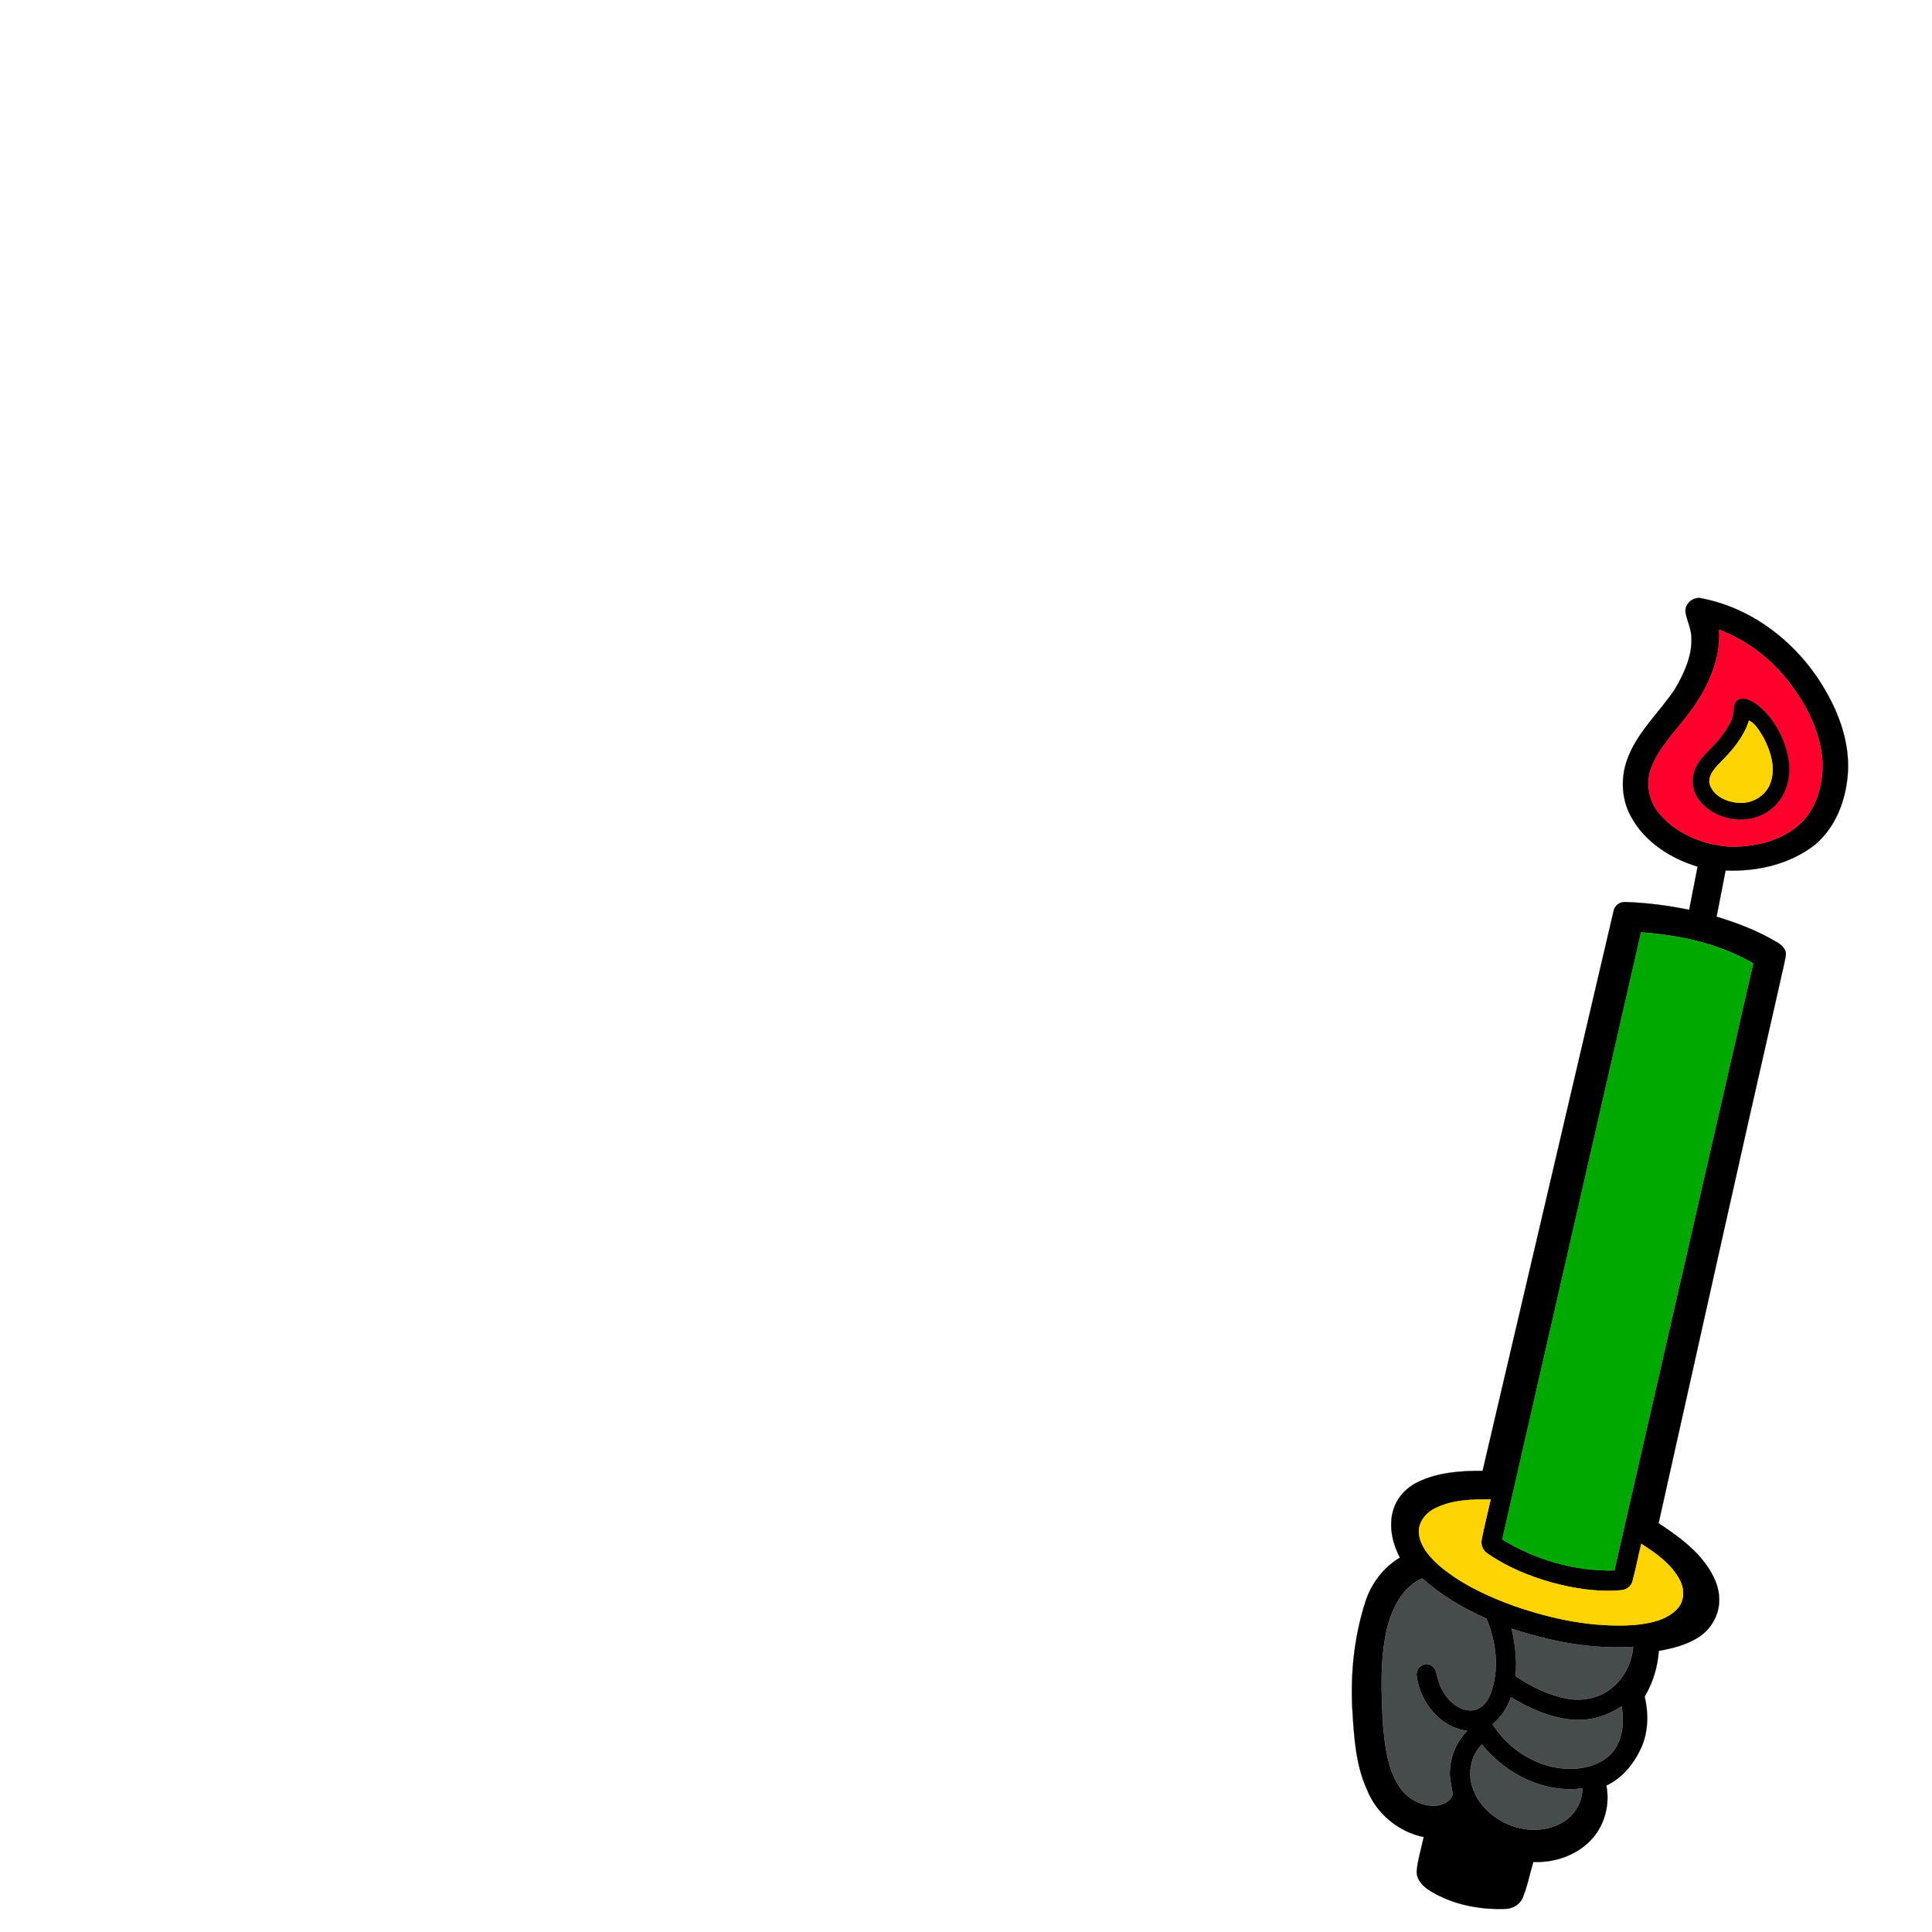
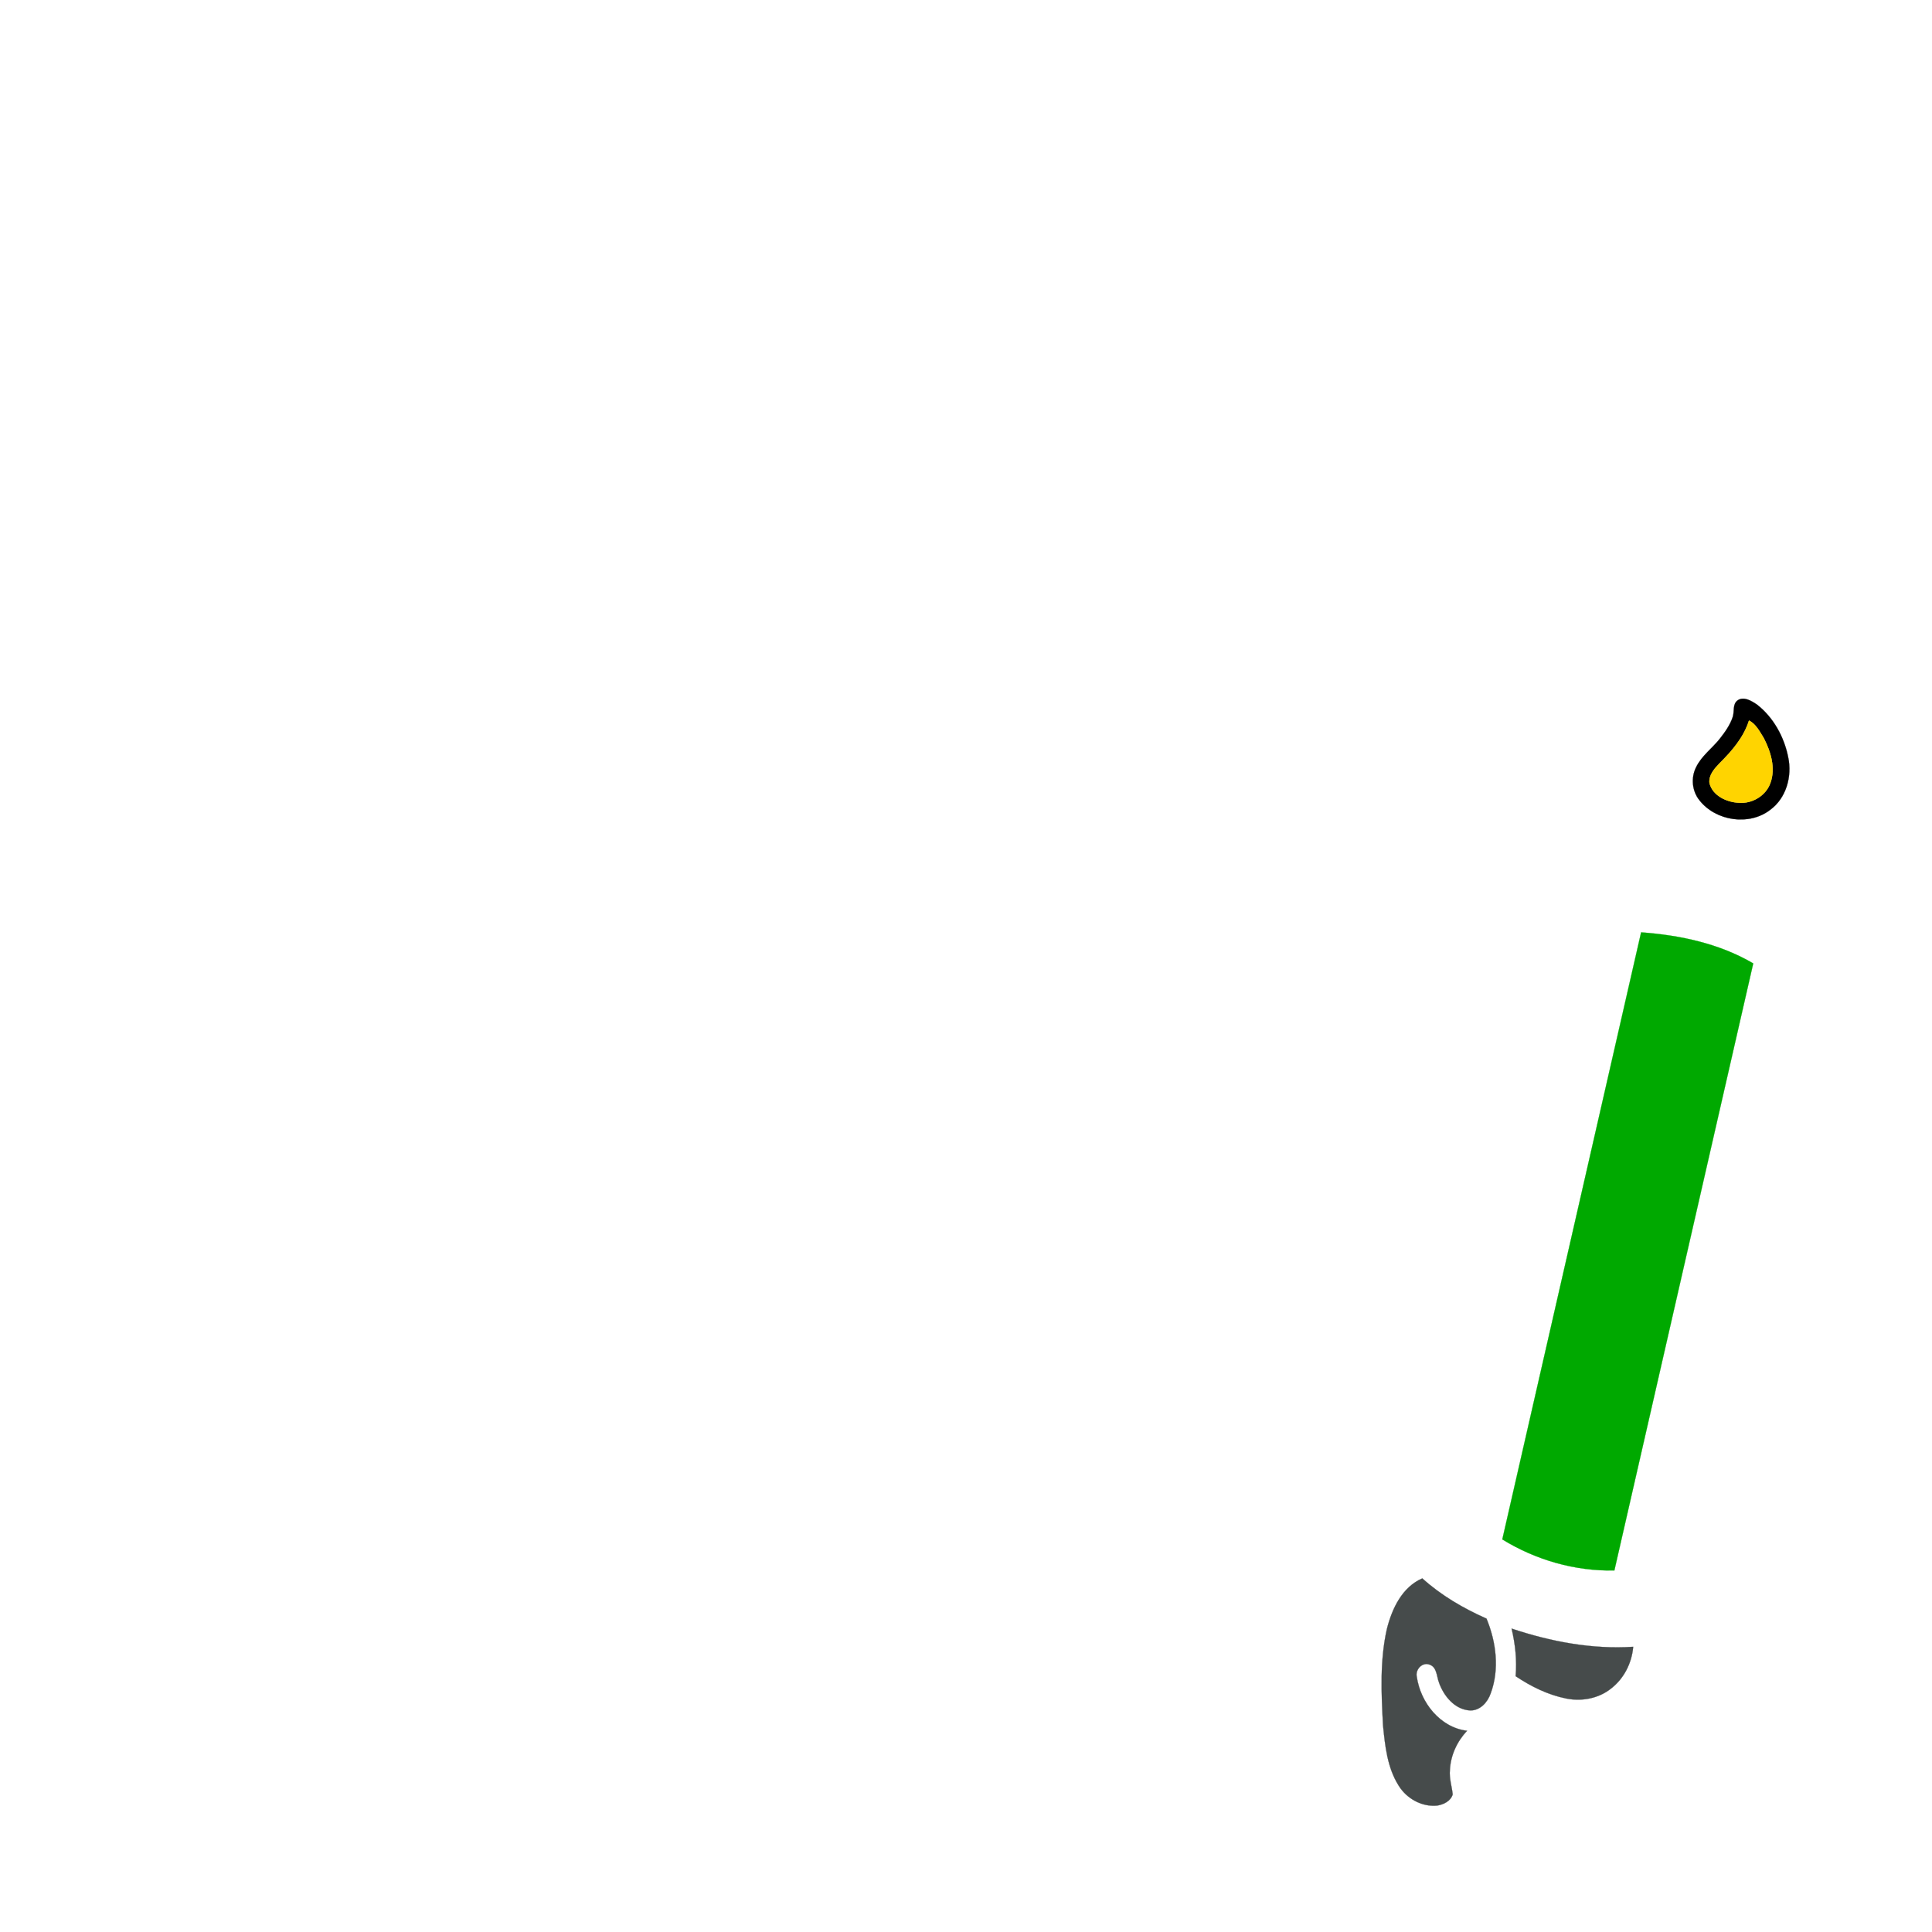
<svg xmlns="http://www.w3.org/2000/svg" width="1000pt" height="1000pt" viewBox="0 0 1000 1000" version="1.1">
-   <path fill="#000000" stroke="#000000" stroke-width="0.094" opacity="1.00" d=" M 872.43 317.00 C 871.84 312.44 876.63 308.45 881.01 309.76 C 908.03 315.00 931.23 333.71 944.78 357.32 C 952.28 370.16 957.38 384.90 956.46 399.94 C 955.59 413.85 950.25 428.19 939.32 437.30 C 926.33 447.40 909.38 451.24 893.16 450.54 C 891.59 458.52 890.04 466.50 888.49 474.48 C 899.21 477.72 909.76 481.77 919.42 487.50 C 922.12 488.92 924.92 491.50 924.27 494.88 C 923.50 499.48 922.26 503.99 921.31 508.56 C 899.99 601.74 879.38 695.09 858.48 788.38 C 866.55 793.82 874.71 799.43 880.93 807.03 C 885.79 812.93 889.90 820.11 889.84 827.97 C 890.00 835.71 885.72 843.20 879.27 847.36 C 873.08 851.37 865.78 853.20 858.60 854.47 C 858.01 862.79 855.56 870.94 851.28 878.11 C 853.30 886.85 853.22 896.31 849.50 904.60 C 845.78 912.79 839.75 920.34 831.45 924.19 C 833.29 933.73 830.77 944.05 824.36 951.41 C 816.79 960.07 804.99 964.25 793.64 963.73 C 791.78 969.85 790.63 976.21 788.19 982.15 C 786.72 985.79 782.92 987.97 779.08 988.04 C 767.34 988.44 755.31 986.47 744.74 981.19 C 739.72 978.66 733.55 975.26 733.25 968.92 C 733.74 962.78 735.66 956.86 736.91 950.85 C 723.85 948.16 712.47 938.77 707.57 926.35 C 701.77 913.70 700.92 899.64 700.04 885.97 C 698.86 866.96 700.83 847.66 706.60 829.48 C 709.57 819.89 715.92 811.39 724.58 806.24 C 720.76 798.84 718.73 790.06 721.06 781.89 C 722.90 775.32 727.88 769.92 734.00 767.04 C 744.34 762.05 756.08 761.25 767.39 761.32 C 790.00 664.88 812.52 568.41 835.10 471.96 C 835.47 469.06 838.04 466.84 840.97 466.88 C 852.18 467.22 863.34 468.67 874.33 470.91 C 875.76 463.46 877.22 456.01 878.69 448.56 C 864.73 444.36 851.32 435.81 844.25 422.74 C 838.85 413.07 838.73 401.01 843.10 390.93 C 848.48 377.95 859.16 368.36 866.82 356.85 C 871.62 348.76 875.83 339.73 875.50 330.12 C 875.43 325.54 873.22 321.42 872.43 317.00 M 889.83 325.94 C 890.86 342.57 882.98 358.18 872.96 370.91 C 866.45 379.42 858.59 387.28 854.72 397.46 C 851.57 405.55 853.56 415.13 859.31 421.55 C 868.17 431.77 881.63 437.18 894.92 438.18 C 907.19 438.59 920.12 435.75 929.91 428.00 C 939.92 419.99 943.77 406.47 943.32 394.07 C 942.27 378.93 935.12 364.89 925.97 353.04 C 916.69 340.94 904.09 331.38 889.83 325.94 M 849.44 482.58 C 825.49 587.32 801.55 692.06 777.59 796.79 C 794.86 807.43 815.27 813.32 835.60 812.86 C 859.58 708.13 883.47 603.39 907.47 498.66 C 889.95 488.37 869.52 484.03 849.44 482.58 M 742.71 780.77 C 737.80 783.16 733.81 788.28 734.48 793.98 C 735.39 801.13 740.67 806.67 745.93 811.16 C 757.05 820.25 770.27 826.37 783.71 831.22 C 803.68 838.17 824.93 842.56 846.16 841.06 C 853.86 840.26 862.34 838.73 867.95 832.92 C 872.00 828.86 871.97 822.33 869.30 817.55 C 864.93 809.42 857.13 803.95 849.55 799.08 C 847.97 805.46 846.74 811.94 845.04 818.29 C 844.42 820.96 841.95 822.83 839.28 823.08 C 827.06 824.18 814.76 822.28 802.99 819.06 C 791.32 815.75 779.90 811.05 769.92 804.08 C 767.50 802.58 766.32 799.62 766.91 796.87 C 768.22 789.91 770.05 783.06 771.54 776.14 C 761.81 776.00 751.57 776.26 742.71 780.77 M 717.86 843.10 C 714.17 859.43 714.96 876.36 715.84 892.96 C 716.89 903.62 718.04 914.88 723.89 924.15 C 727.99 930.90 735.89 935.35 743.85 934.57 C 747.17 934.05 750.93 932.25 751.92 928.77 C 751.46 924.53 750.04 920.35 750.48 916.04 C 750.87 908.49 754.21 901.32 759.35 895.84 C 745.42 894.19 735.22 881.18 733.33 867.88 C 732.47 864.19 736.15 860.18 739.92 861.60 C 743.70 862.88 743.58 867.47 744.72 870.62 C 747.14 877.75 752.96 884.97 761.03 885.33 C 766.15 885.40 769.97 881.09 771.55 876.59 C 776.22 864.06 774.44 849.93 769.42 837.79 C 757.43 832.47 745.95 825.79 736.19 816.96 C 725.73 821.46 720.49 832.66 717.86 843.10 M 782.40 842.95 C 784.31 851.02 785.19 859.32 784.49 867.60 C 792.46 872.93 801.25 877.29 810.71 879.16 C 818.73 880.77 827.55 879.14 833.98 873.91 C 840.62 868.75 844.65 860.71 845.34 852.37 C 823.97 853.77 802.61 849.69 782.40 842.95 M 782.10 878.51 C 780.14 883.85 777.09 888.81 772.57 892.36 C 779.22 903.20 790.32 911.22 802.62 914.36 C 812.98 916.73 825.24 915.85 833.38 908.32 C 839.98 901.84 840.81 891.80 839.34 883.14 C 831.67 888.38 822.25 891.08 812.96 890.05 C 801.91 888.86 791.51 884.23 782.10 878.51 M 762.93 927.22 C 769.76 943.20 790.48 951.71 806.42 944.48 C 813.78 941.28 819.09 933.77 819.05 925.66 C 799.17 928.32 779.28 918.23 767.01 902.89 C 760.75 909.20 759.41 919.20 762.93 927.22 Z" />
-   <path fill="#ff002c" stroke="#ff002c" stroke-width="0.094" opacity="1.00" d=" M 889.83 325.94 C 904.09 331.38 916.69 340.94 925.97 353.04 C 935.12 364.89 942.27 378.93 943.32 394.07 C 943.77 406.47 939.92 419.99 929.91 428.00 C 920.12 435.75 907.19 438.59 894.92 438.18 C 881.63 437.18 868.17 431.77 859.31 421.55 C 853.56 415.13 851.57 405.55 854.72 397.46 C 858.59 387.28 866.45 379.42 872.96 370.91 C 882.98 358.18 890.86 342.57 889.83 325.94 M 899.43 362.48 C 896.66 364.45 897.81 368.26 896.87 371.07 C 895.52 375.23 892.91 378.85 890.25 382.27 C 886.29 387.33 880.75 391.18 877.91 397.09 C 875.13 402.55 875.79 409.56 879.71 414.31 C 888.10 424.95 905.31 427.58 916.17 419.23 C 924.54 413.19 927.66 401.86 925.58 392.03 C 923.51 381.48 917.95 371.32 909.38 364.67 C 906.61 362.81 902.64 360.31 899.43 362.48 Z" />
  <path fill="#000000" stroke="#000000" stroke-width="0.094" opacity="1.00" d=" M 899.43 362.48 C 902.64 360.31 906.61 362.81 909.38 364.67 C 917.95 371.32 923.51 381.48 925.58 392.03 C 927.66 401.86 924.54 413.19 916.17 419.23 C 905.31 427.58 888.10 424.95 879.71 414.31 C 875.79 409.56 875.13 402.55 877.91 397.09 C 880.75 391.18 886.29 387.33 890.25 382.27 C 892.91 378.85 895.52 375.23 896.87 371.07 C 897.81 368.26 896.66 364.45 899.43 362.48 M 905.29 372.92 C 902.55 381.63 896.45 388.74 890.06 395.04 C 887.43 397.81 884.41 401.10 884.80 405.22 C 886.38 411.87 893.73 415.22 900.03 415.51 C 906.91 416.08 914.00 411.89 916.34 405.31 C 919.15 397.57 916.55 389.07 912.93 382.05 C 910.85 378.71 908.91 374.82 905.29 372.92 Z" />
  <path fill="#ffd400" stroke="#ffd400" stroke-width="0.094" opacity="1.00" d=" M 905.29 372.92 C 908.91 374.82 910.85 378.71 912.93 382.05 C 916.55 389.07 919.15 397.57 916.34 405.31 C 914.00 411.89 906.91 416.08 900.03 415.51 C 893.73 415.22 886.38 411.87 884.80 405.22 C 884.41 401.10 887.43 397.81 890.06 395.04 C 896.45 388.74 902.55 381.63 905.29 372.92 Z" />
  <path fill="#00a900" stroke="#00a900" stroke-width="0.094" opacity="1.00" d=" M 849.44 482.58 C 869.52 484.03 889.95 488.37 907.47 498.66 C 883.47 603.39 859.58 708.13 835.60 812.86 C 815.27 813.32 794.86 807.43 777.59 796.79 C 801.55 692.06 825.49 587.32 849.44 482.58 Z" />
-   <path fill="#ffd400" stroke="#ffd400" stroke-width="0.094" opacity="1.00" d=" M 742.71 780.77 C 751.57 776.26 761.81 776.00 771.54 776.14 C 770.05 783.06 768.22 789.91 766.91 796.87 C 766.32 799.62 767.50 802.58 769.92 804.08 C 779.90 811.05 791.32 815.75 802.99 819.06 C 814.76 822.28 827.06 824.18 839.28 823.08 C 841.95 822.83 844.42 820.96 845.04 818.29 C 846.74 811.94 847.97 805.46 849.55 799.08 C 857.13 803.95 864.93 809.42 869.30 817.55 C 871.97 822.33 872.00 828.86 867.95 832.92 C 862.34 838.73 853.86 840.26 846.16 841.06 C 824.93 842.56 803.68 838.17 783.71 831.22 C 770.27 826.37 757.05 820.25 745.93 811.16 C 740.67 806.67 735.39 801.13 734.48 793.98 C 733.81 788.28 737.80 783.16 742.71 780.77 Z" />
  <path fill="#464b4b" stroke="#464b4b" stroke-width="0.094" opacity="1.00" d=" M 717.86 843.10 C 720.49 832.66 725.73 821.46 736.19 816.96 C 745.95 825.79 757.43 832.47 769.42 837.79 C 774.44 849.93 776.22 864.06 771.55 876.59 C 769.97 881.09 766.15 885.40 761.03 885.33 C 752.96 884.97 747.14 877.75 744.72 870.62 C 743.58 867.47 743.70 862.88 739.92 861.60 C 736.15 860.18 732.47 864.19 733.33 867.88 C 735.22 881.18 745.42 894.19 759.35 895.84 C 754.21 901.32 750.87 908.49 750.48 916.04 C 750.04 920.35 751.46 924.53 751.92 928.77 C 750.93 932.25 747.17 934.05 743.85 934.57 C 735.89 935.35 727.99 930.90 723.89 924.15 C 718.04 914.88 716.89 903.62 715.84 892.96 C 714.96 876.36 714.17 859.43 717.86 843.10 Z" />
  <path fill="#464b4b" stroke="#464b4b" stroke-width="0.094" opacity="1.00" d=" M 782.40 842.95 C 802.61 849.69 823.97 853.77 845.34 852.37 C 844.65 860.71 840.62 868.75 833.98 873.91 C 827.55 879.14 818.73 880.77 810.71 879.16 C 801.25 877.29 792.46 872.93 784.49 867.60 C 785.19 859.32 784.31 851.02 782.40 842.95 Z" />
-   <path fill="#464b4b" stroke="#464b4b" stroke-width="0.094" opacity="1.00" d=" M 782.10 878.51 C 791.51 884.23 801.91 888.86 812.96 890.05 C 822.25 891.08 831.67 888.38 839.34 883.14 C 840.81 891.80 839.98 901.84 833.38 908.32 C 825.24 915.85 812.98 916.73 802.62 914.36 C 790.32 911.22 779.22 903.20 772.57 892.36 C 777.09 888.81 780.14 883.85 782.10 878.51 Z" />
-   <path fill="#464b4b" stroke="#464b4b" stroke-width="0.094" opacity="1.00" d=" M 762.93 927.22 C 759.41 919.20 760.75 909.20 767.01 902.89 C 779.28 918.23 799.17 928.32 819.05 925.66 C 819.09 933.77 813.78 941.28 806.42 944.48 C 790.48 951.71 769.76 943.20 762.93 927.22 Z" />
</svg>